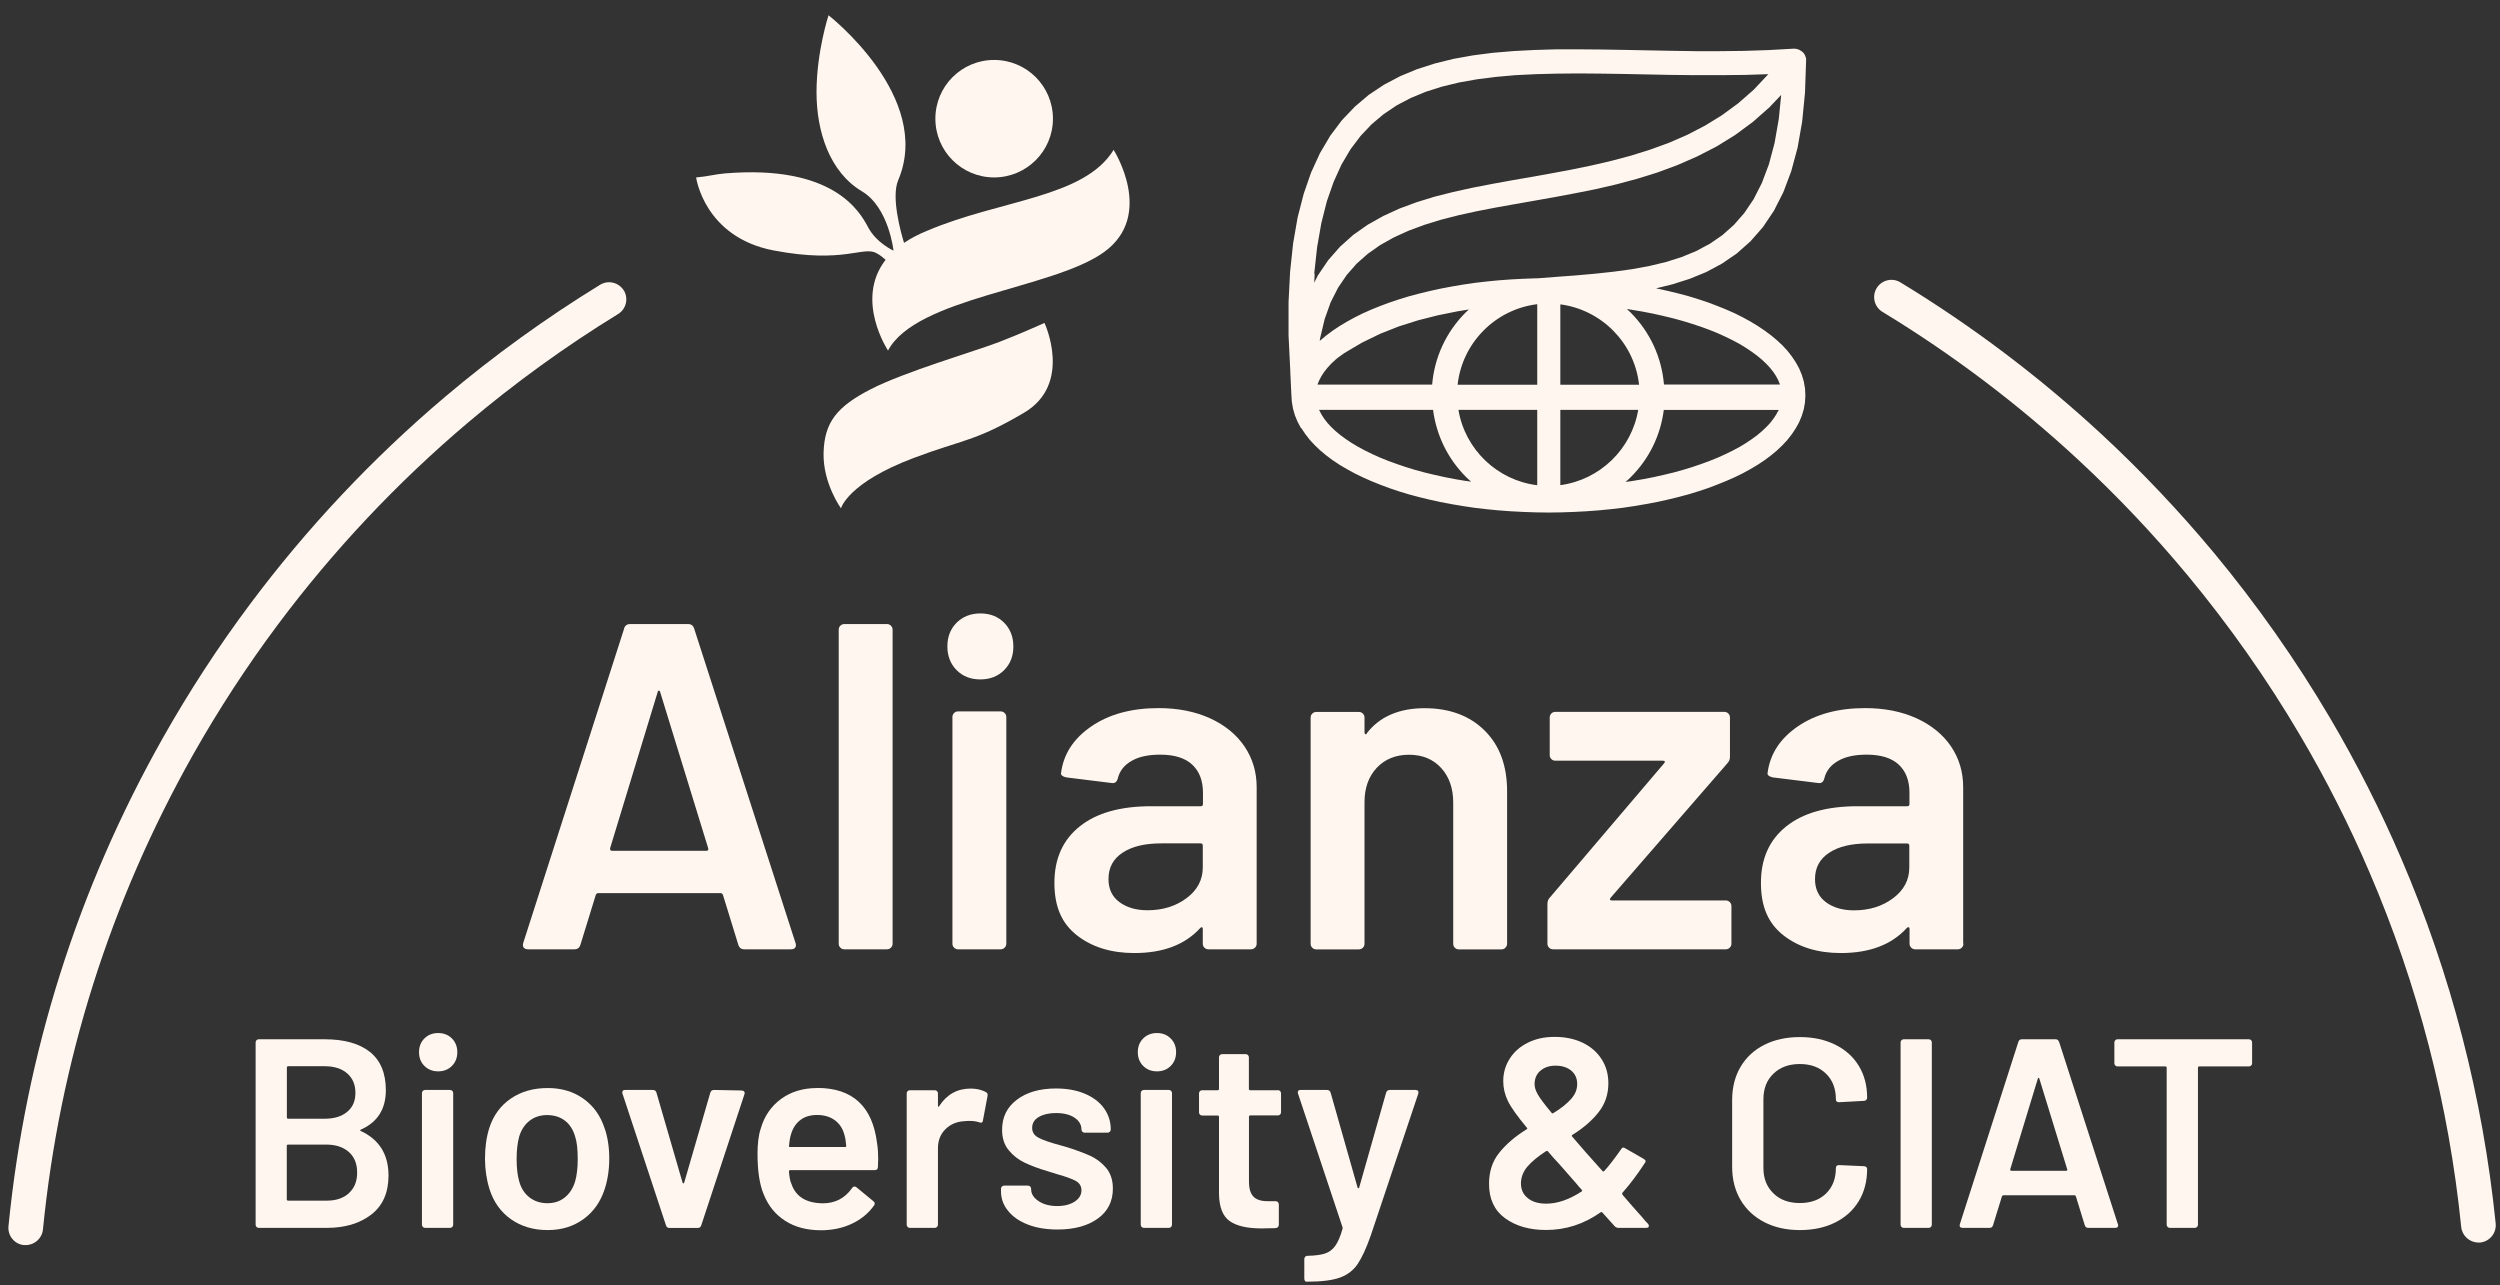
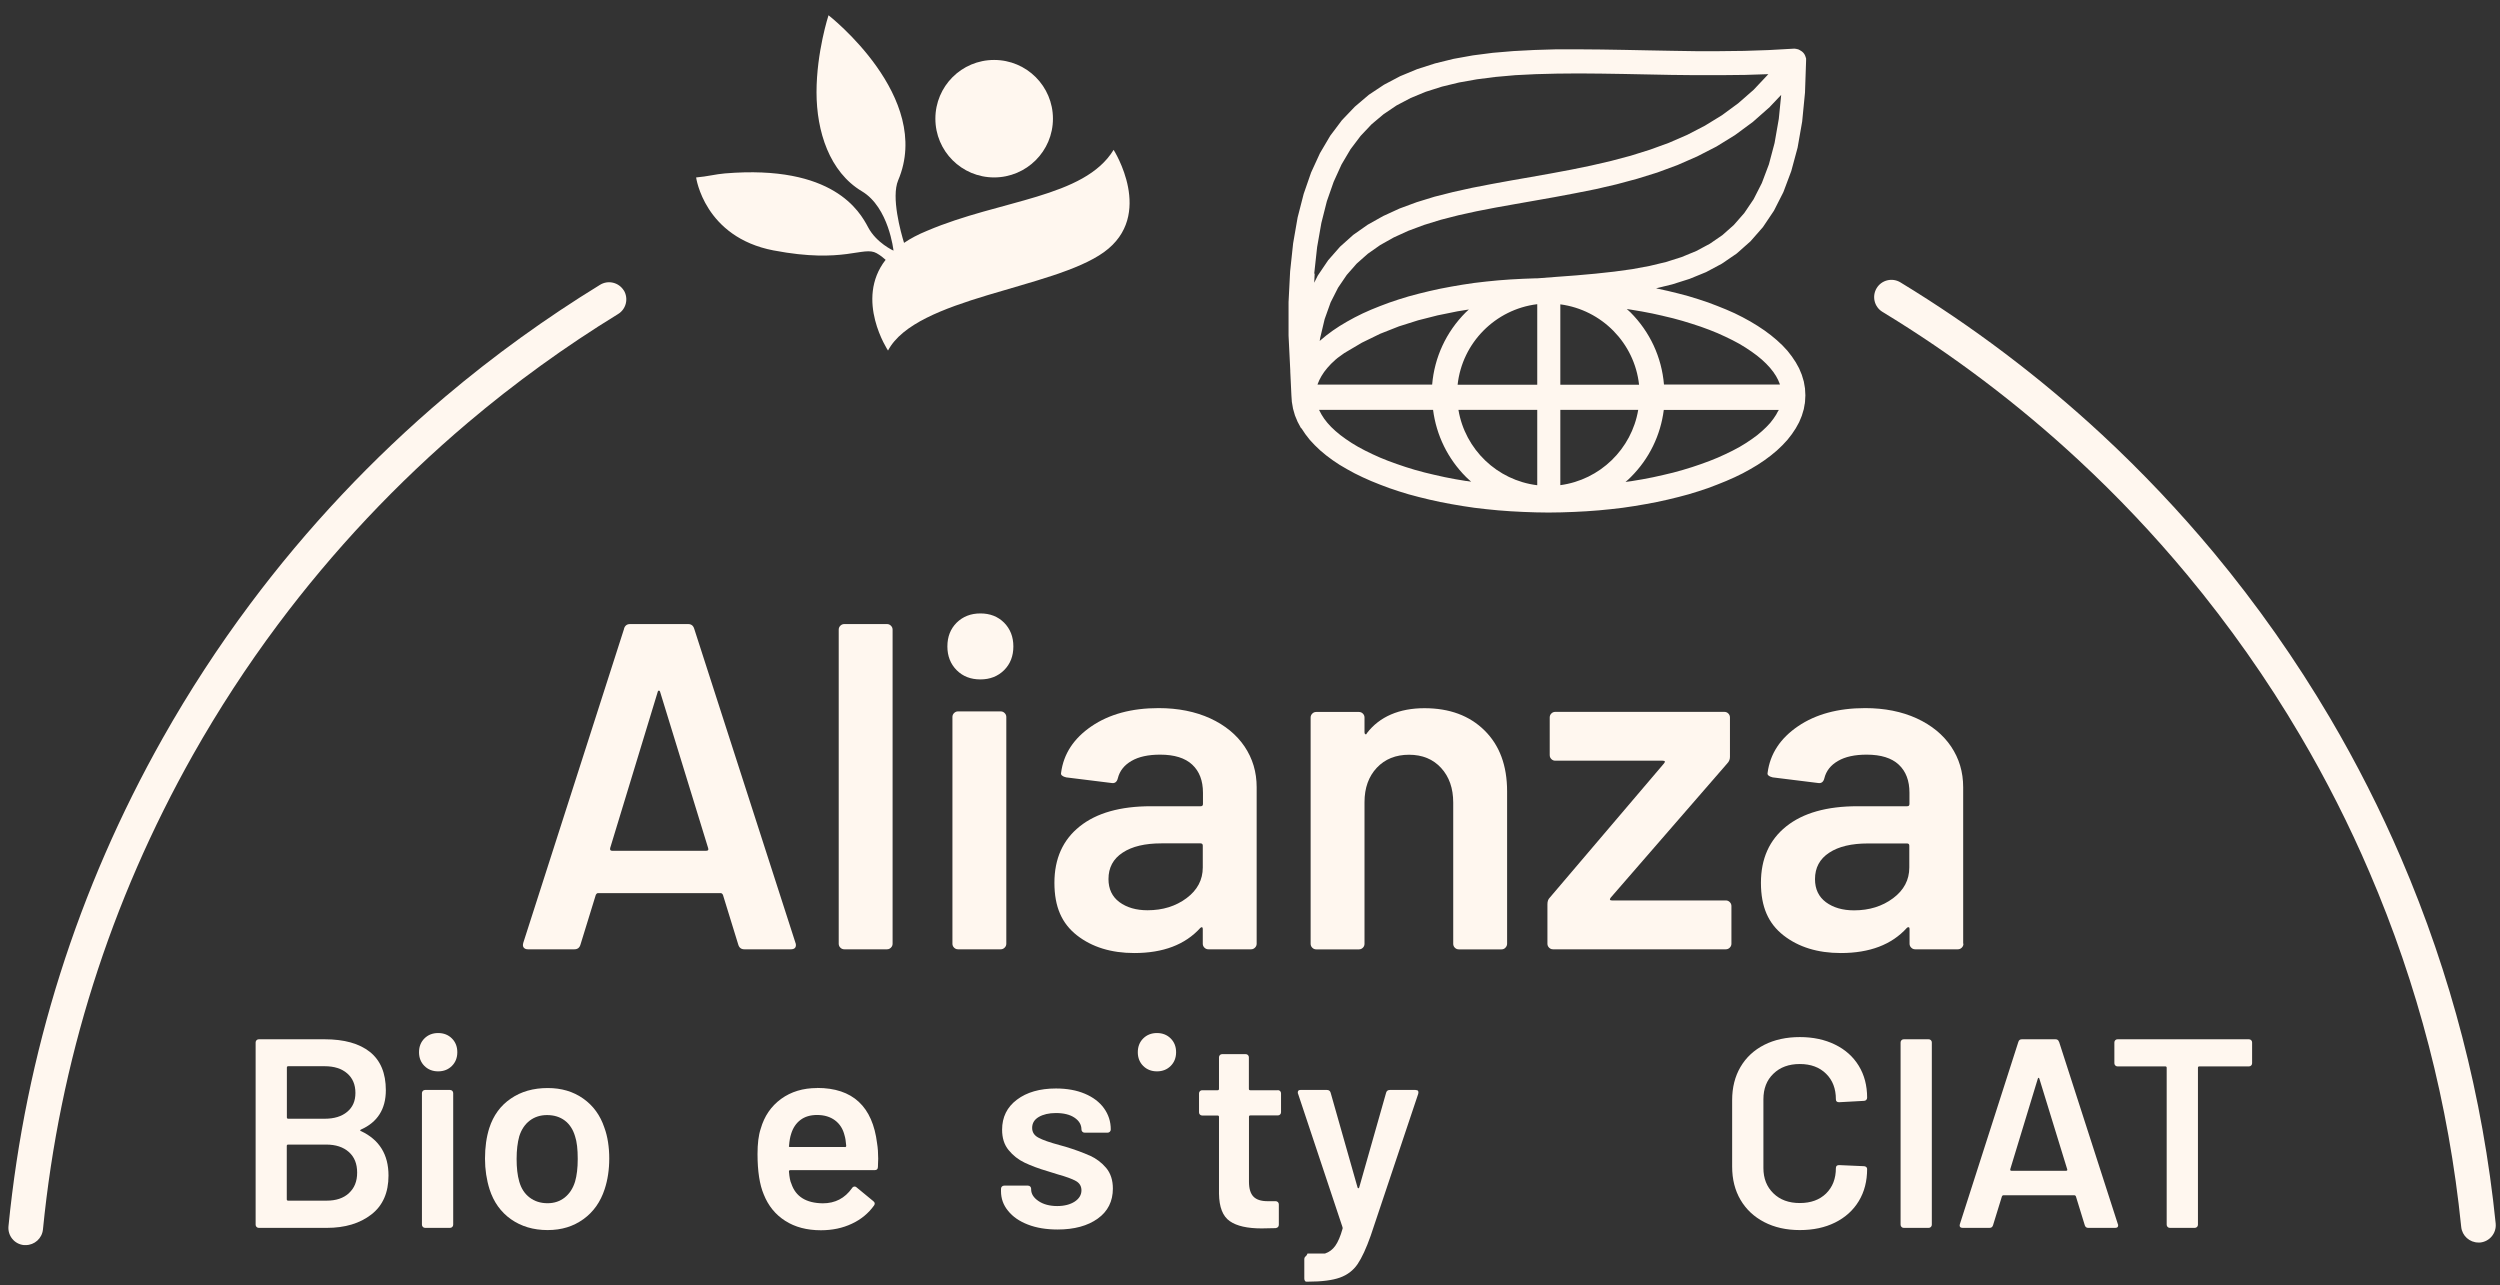
<svg xmlns="http://www.w3.org/2000/svg" width="107" height="55" viewBox="0 0 107 55" fill="none">
  <rect x="0" y="0" width="107" height="55" fill="#333333" stroke="none" />
  <path d="M106.815 52.364C106.266 46.964 104.905 41.704 102.767 36.731C101.885 34.676 100.861 32.656 99.724 30.727C98.265 28.252 96.594 25.875 94.754 23.659C93.276 21.883 91.668 20.184 89.974 18.611C87.322 16.152 84.416 13.956 81.337 12.085C80.988 11.873 80.533 11.983 80.321 12.332C80.11 12.681 80.219 13.136 80.569 13.348C83.565 15.168 86.393 17.305 88.969 19.698C90.617 21.227 92.181 22.879 93.617 24.608C95.405 26.762 97.033 29.072 98.449 31.48C99.555 33.354 100.551 35.319 101.406 37.316C103.485 42.148 104.807 47.262 105.34 52.514C105.379 52.894 105.701 53.18 106.077 53.18C106.101 53.18 106.128 53.18 106.152 53.18C106.56 53.137 106.854 52.776 106.815 52.368V52.364Z" fill="#FFF7EF" />
  <path d="M26.7 12.434C26.484 12.085 26.029 11.975 25.68 12.191C23.366 13.611 21.138 15.219 19.059 16.976C15.949 19.608 13.133 22.6 10.698 25.863C9.341 27.679 8.09 29.601 6.976 31.574C3.324 38.045 1.097 45.081 0.363 52.482C0.324 52.89 0.618 53.251 1.026 53.29C1.05 53.29 1.077 53.29 1.101 53.29C1.477 53.29 1.799 53.004 1.838 52.623C2.552 45.426 4.717 38.59 8.266 32.295C9.349 30.378 10.568 28.507 11.886 26.742C14.255 23.569 16.992 20.659 20.016 18.098C22.036 16.388 24.201 14.823 26.452 13.442C26.802 13.23 26.911 12.772 26.696 12.422L26.7 12.434Z" fill="#FFF7EF" />
  <path d="M55.703 18.333L55.871 18.584L56.06 18.827L56.276 19.058L56.511 19.282L56.766 19.494L57.04 19.698L57.334 19.894L57.648 20.078L57.978 20.259L58.323 20.427L58.684 20.588L59.064 20.741L59.46 20.89L59.868 21.027L60.292 21.157L60.731 21.274L61.182 21.384L61.645 21.486L62.119 21.576L62.606 21.659L63.104 21.733L63.61 21.792L64.127 21.843L64.653 21.882L65.186 21.91L65.728 21.929L66.277 21.937L66.826 21.929L67.371 21.91L67.904 21.882L68.43 21.843L68.948 21.792L69.453 21.733L69.951 21.659L70.438 21.576L70.912 21.486L71.379 21.384L71.83 21.274L72.269 21.157L72.693 21.027L73.105 20.89L73.497 20.741L73.877 20.588L74.242 20.427L74.587 20.259L74.917 20.078L75.227 19.894L75.521 19.698L75.795 19.494L76.05 19.282L76.286 19.058L76.501 18.827L76.69 18.584L76.858 18.333L77.003 18.07L77.117 17.796L77.203 17.509L77.243 17.278L77.254 17.254H77.246L77.254 17.215L77.27 16.921L77.254 16.623L77.203 16.329L77.117 16.042L77.003 15.768L76.858 15.505L76.69 15.254L76.501 15.011L76.286 14.78L76.05 14.56L75.795 14.348L75.521 14.144L75.227 13.948L74.917 13.76L74.587 13.579L74.242 13.407L73.877 13.246L73.497 13.093L73.105 12.944L72.693 12.807L72.269 12.677L71.83 12.56L71.379 12.45L70.912 12.348L70.881 12.34L71.571 12.171L72.313 11.936L73.022 11.646L73.697 11.285L74.332 10.85L74.921 10.328L75.454 9.72L75.925 9.018L76.329 8.222L76.666 7.324L76.937 6.32L77.133 5.202L77.254 3.963L77.301 2.594V2.559V2.531V2.504L77.293 2.48L77.286 2.457L77.278 2.433L77.27 2.41L77.262 2.386L77.25 2.362L77.239 2.339L77.227 2.319L77.215 2.3L77.199 2.28L77.184 2.26L77.168 2.245L77.148 2.225L77.129 2.209L77.109 2.194L77.09 2.182L77.07 2.17L77.046 2.155L77.027 2.143L77.003 2.131L76.98 2.119L76.956 2.111L76.933 2.104H76.909L76.886 2.092H76.858L76.835 2.084H76.811H76.784H76.756L75.697 2.143L74.642 2.178L73.595 2.19H72.556L71.528 2.174L70.512 2.155L69.512 2.135L68.524 2.119L67.555 2.111H66.606L65.677 2.139L64.775 2.186L63.896 2.26L63.041 2.37L62.213 2.519L61.417 2.715L60.656 2.959L59.927 3.261L59.237 3.625L58.586 4.057L57.986 4.567L57.432 5.147L56.934 5.81L56.495 6.555L56.115 7.383L55.797 8.3L55.538 9.308L55.346 10.414L55.217 11.618L55.15 12.932V14.36L55.224 15.862V15.897V15.905L55.271 16.898V16.905L55.291 17.199L55.342 17.494L55.424 17.78L55.538 18.054L55.679 18.317L55.703 18.333ZM62.758 20.588L62.292 20.51L61.841 20.423L61.401 20.325L60.974 20.223L60.558 20.11L60.162 19.988L59.782 19.859L59.413 19.725L59.064 19.584L58.734 19.435L58.421 19.282L58.127 19.125L57.852 18.96L57.601 18.792L57.37 18.623L57.158 18.447L56.974 18.274L56.813 18.098L56.675 17.921L56.562 17.745L56.472 17.576L56.456 17.541H61.335C61.476 18.627 61.962 19.631 62.747 20.416C62.817 20.486 62.892 20.549 62.966 20.616L62.758 20.584V20.588ZM56.389 16.466L56.397 16.435L56.468 16.266L56.558 16.097L56.672 15.921L56.809 15.748L56.97 15.572L57.154 15.399L57.252 15.317L57.534 15.113L58.291 14.666L59.072 14.285L59.876 13.968L60.696 13.709L61.531 13.497L62.378 13.325L62.868 13.246C62.825 13.285 62.778 13.325 62.735 13.368C61.896 14.207 61.394 15.293 61.296 16.462H56.377L56.389 16.466ZM65.794 20.768C64.076 20.557 62.704 19.235 62.421 17.541H65.794V20.768ZM65.794 16.466H62.386C62.582 14.67 64.002 13.238 65.794 13.019V16.466ZM66.782 20.765V17.541H70.116C69.834 19.219 68.481 20.537 66.782 20.765ZM66.782 16.466V13.026C68.555 13.262 69.956 14.681 70.152 16.466H66.782ZM76.109 17.58L76.019 17.748L75.901 17.925L75.764 18.102L75.599 18.278L75.415 18.451L75.207 18.627L74.976 18.796L74.725 18.964L74.454 19.129L74.16 19.286L73.846 19.439L73.517 19.588L73.168 19.729L72.803 19.863L72.422 19.992L72.026 20.113L71.615 20.227L71.187 20.329L70.748 20.427L70.297 20.514L69.83 20.592L69.571 20.627C69.65 20.561 69.728 20.494 69.799 20.419C70.587 19.635 71.073 18.627 71.21 17.545H76.133L76.117 17.58H76.109ZM71.179 13.521L71.607 13.623L72.018 13.736L72.415 13.858L72.795 13.983L73.16 14.117L73.509 14.258L73.838 14.407L74.152 14.56L74.446 14.717L74.717 14.882L74.968 15.05L75.199 15.219L75.407 15.391L75.591 15.564L75.756 15.741L75.893 15.913L76.011 16.09L76.101 16.258L76.172 16.427L76.18 16.458H71.218C71.12 15.289 70.618 14.203 69.779 13.364C69.728 13.317 69.677 13.27 69.626 13.226L69.81 13.254L70.277 13.332L70.728 13.419L71.167 13.517L71.179 13.521ZM75.752 4.571L76.235 4.061L76.133 5.084L75.952 6.12L75.709 7.034L75.407 7.834L75.054 8.528L74.654 9.12L74.207 9.63L73.717 10.065L73.179 10.434L72.599 10.744L71.971 11.003L71.305 11.214L70.599 11.383L69.857 11.52L69.085 11.626L68.285 11.713L67.457 11.787L66.61 11.85L65.79 11.913H65.782H65.743H65.7L65.186 11.932L64.653 11.96L64.127 11.999L63.61 12.05L63.104 12.109L62.606 12.183L62.119 12.266L61.645 12.356L61.182 12.458L60.731 12.568L60.292 12.685L59.868 12.815L59.46 12.952L59.064 13.101L58.684 13.254L58.323 13.415L57.978 13.587L57.648 13.768L57.334 13.956L57.04 14.152L56.766 14.356L56.511 14.568L56.483 14.595L56.503 14.466L56.695 13.658L56.95 12.944L57.268 12.316L57.64 11.768L58.064 11.285L58.542 10.861L59.072 10.489L59.652 10.163L60.28 9.877L60.954 9.626L61.668 9.406L62.417 9.214L63.198 9.042L64.006 8.885L64.841 8.736L65.688 8.587L66.551 8.434L67.426 8.269L68.308 8.093L69.187 7.889L70.065 7.653L70.936 7.383L71.795 7.065L72.638 6.696L73.462 6.273L74.258 5.782L75.023 5.218L75.752 4.574V4.571ZM56.248 11.716L56.373 10.575L56.554 9.544L56.789 8.614L57.08 7.783L57.417 7.041L57.801 6.39L58.233 5.818L58.703 5.32L59.217 4.888L59.774 4.512L60.378 4.194L61.025 3.927L61.715 3.708L62.445 3.531L63.214 3.394L64.017 3.292L64.861 3.217L65.735 3.174L66.637 3.151L67.571 3.143L68.532 3.151L69.508 3.166L70.512 3.186L71.532 3.206L72.571 3.217H73.623L74.689 3.206L75.686 3.174L75.678 3.182L75.058 3.841L74.395 4.421L73.701 4.931L72.972 5.378L72.215 5.771L71.43 6.112L70.622 6.406L69.795 6.665L68.955 6.888L68.104 7.085L67.249 7.261L66.39 7.422L65.531 7.575L64.676 7.724L63.837 7.877L63.006 8.038L62.194 8.218L61.401 8.418L60.637 8.653L59.903 8.924L59.201 9.246L58.538 9.618L57.919 10.053L57.354 10.559L56.844 11.14L56.401 11.795L56.248 12.101L56.268 11.705L56.248 11.716Z" fill="#FFF7EF" />
  <path d="M42.548 7.594C43.937 7.594 45.066 6.469 45.066 5.08C45.066 3.692 43.941 2.566 42.548 2.566C41.156 2.566 40.034 3.692 40.034 5.08C40.034 6.469 41.16 7.594 42.548 7.594Z" fill="#FFF7EF" />
  <path d="M33.12 10.72C36.136 11.297 36.952 10.512 37.52 10.838C37.681 10.928 37.811 11.034 37.905 11.12C36.567 12.834 38.007 15.003 38.007 15.003C39.215 12.725 45.055 12.372 47.251 10.791C49.447 9.207 47.663 6.414 47.663 6.414C46.404 8.473 42.819 8.54 39.681 9.877C39.297 10.034 38.968 10.207 38.693 10.395C38.552 9.936 38.136 8.438 38.442 7.716C39.956 4.151 35.461 0.653 35.461 0.653C35.461 0.653 34.947 2.225 34.947 3.947C34.947 5.626 35.501 7.359 36.889 8.187C38.046 8.877 38.242 10.728 38.242 10.728C38.242 10.728 37.509 10.399 37.156 9.728C36.799 9.054 35.669 7.038 31.029 7.422C30.637 7.453 30.273 7.555 29.794 7.595C29.794 7.595 30.139 10.152 33.116 10.72H33.12Z" fill="#FFF7EF" />
-   <path d="M44.702 13.823C44.702 13.823 43.651 14.297 42.76 14.639C41.693 15.046 38.717 15.913 37.269 16.658C35.822 17.404 35.285 18.066 35.249 19.38C35.218 20.694 35.995 21.757 35.995 21.757C35.995 21.757 36.265 20.671 39.109 19.6C41.231 18.8 41.729 18.902 43.827 17.666C45.925 16.431 44.706 13.827 44.706 13.827L44.702 13.823Z" fill="#FFF7EF" />
  <path d="M15.451 48.415C15.404 48.392 15.404 48.368 15.451 48.344C16.157 48.031 16.514 47.466 16.514 46.662C16.514 45.932 16.287 45.387 15.832 45.022C15.377 44.662 14.733 44.481 13.894 44.481H11.078C11.039 44.481 11.008 44.493 10.98 44.52C10.953 44.548 10.941 44.579 10.941 44.618V52.416C10.941 52.455 10.953 52.486 10.98 52.514C11.008 52.541 11.039 52.553 11.078 52.553H13.984C14.769 52.553 15.404 52.361 15.894 51.98C16.385 51.6 16.628 51.043 16.628 50.313C16.628 49.415 16.236 48.78 15.451 48.411V48.415ZM12.278 45.693C12.278 45.654 12.298 45.634 12.337 45.634H13.894C14.302 45.634 14.624 45.736 14.859 45.94C15.094 46.144 15.212 46.423 15.212 46.776C15.212 47.129 15.094 47.391 14.859 47.587C14.624 47.784 14.302 47.882 13.894 47.882H12.337C12.298 47.882 12.278 47.862 12.278 47.823V45.689V45.693ZM14.937 51.066C14.702 51.282 14.384 51.388 13.984 51.388H12.333C12.294 51.388 12.274 51.368 12.274 51.329V49.046C12.274 49.007 12.294 48.988 12.333 48.988H13.961C14.369 48.988 14.69 49.093 14.93 49.305C15.169 49.517 15.286 49.811 15.286 50.188C15.286 50.564 15.169 50.851 14.933 51.066H14.937Z" fill="#FFF7EF" />
  <path d="M19.259 46.65H18.197C18.157 46.65 18.126 46.662 18.099 46.689C18.071 46.717 18.059 46.748 18.059 46.787V52.415C18.059 52.455 18.071 52.486 18.099 52.513C18.126 52.541 18.157 52.553 18.197 52.553H19.259C19.299 52.553 19.33 52.541 19.358 52.513C19.385 52.486 19.397 52.455 19.397 52.415V46.787C19.397 46.748 19.385 46.717 19.358 46.689C19.33 46.662 19.299 46.65 19.259 46.65Z" fill="#FFF7EF" />
  <path d="M18.753 44.214C18.514 44.214 18.318 44.293 18.165 44.446C18.012 44.599 17.934 44.795 17.934 45.034C17.934 45.273 18.012 45.469 18.165 45.622C18.318 45.775 18.514 45.854 18.753 45.854C18.993 45.854 19.189 45.775 19.342 45.622C19.495 45.469 19.573 45.273 19.573 45.034C19.573 44.795 19.495 44.599 19.342 44.446C19.189 44.293 18.993 44.214 18.753 44.214Z" fill="#FFF7EF" />
  <path d="M24.962 47.019C24.535 46.717 24.029 46.568 23.444 46.568C22.828 46.568 22.303 46.717 21.864 47.019C21.424 47.317 21.118 47.736 20.942 48.278C20.82 48.662 20.758 49.101 20.758 49.592C20.758 50.054 20.824 50.49 20.954 50.905C21.13 51.45 21.436 51.878 21.871 52.184C22.307 52.49 22.828 52.647 23.436 52.647C24.044 52.647 24.538 52.49 24.97 52.18C25.401 51.87 25.703 51.439 25.88 50.894C26.009 50.501 26.076 50.062 26.076 49.58C26.076 49.097 26.005 48.635 25.868 48.266C25.692 47.736 25.39 47.321 24.962 47.019ZM24.613 50.572C24.523 50.866 24.374 51.09 24.17 51.254C23.966 51.415 23.723 51.498 23.436 51.498C23.134 51.498 22.879 51.415 22.668 51.254C22.456 51.094 22.307 50.866 22.224 50.572C22.146 50.301 22.111 49.98 22.111 49.603C22.111 49.227 22.15 48.905 22.224 48.635C22.315 48.344 22.468 48.117 22.675 47.96C22.883 47.803 23.13 47.725 23.413 47.725C23.711 47.725 23.966 47.803 24.174 47.96C24.381 48.117 24.527 48.344 24.613 48.635C24.691 48.866 24.727 49.188 24.727 49.603C24.727 49.995 24.687 50.317 24.613 50.572Z" fill="#FFF7EF" />
-   <path d="M31.739 46.673L30.563 46.65C30.476 46.65 30.425 46.689 30.402 46.764L29.284 50.615C29.276 50.639 29.264 50.65 29.249 50.65C29.233 50.65 29.221 50.639 29.213 50.615L28.096 46.764C28.072 46.685 28.017 46.65 27.935 46.65H26.758C26.672 46.65 26.633 46.685 26.633 46.756C26.633 46.779 26.637 46.799 26.645 46.815L28.504 52.443C28.527 52.521 28.578 52.556 28.653 52.556H29.864C29.943 52.556 29.99 52.517 30.014 52.443L31.861 46.838C31.877 46.783 31.873 46.744 31.849 46.717C31.826 46.689 31.79 46.677 31.747 46.677L31.739 46.673Z" fill="#FFF7EF" />
  <path d="M34.971 46.568C34.371 46.568 33.857 46.724 33.43 47.034C33.002 47.348 32.712 47.772 32.559 48.309C32.465 48.587 32.422 48.948 32.422 49.392C32.422 50.129 32.512 50.705 32.688 51.121C32.881 51.607 33.187 51.984 33.606 52.251C34.026 52.521 34.536 52.655 35.136 52.655C35.618 52.655 36.061 52.564 36.458 52.376C36.854 52.192 37.171 51.929 37.411 51.592C37.458 51.521 37.446 51.462 37.375 51.407L36.661 50.819C36.638 50.796 36.611 50.784 36.579 50.784C36.532 50.784 36.493 50.807 36.465 50.854C36.159 51.286 35.744 51.502 35.218 51.502C34.504 51.494 34.053 51.215 33.869 50.658C33.822 50.564 33.787 50.392 33.767 50.141C33.767 50.101 33.787 50.082 33.826 50.082H37.438C37.528 50.082 37.575 50.035 37.575 49.944L37.587 49.588C37.587 49.348 37.571 49.133 37.54 48.941C37.348 47.356 36.493 46.564 34.979 46.564L34.971 46.568ZM36.159 49.093H33.818C33.771 49.093 33.755 49.074 33.771 49.035C33.787 48.827 33.818 48.658 33.861 48.529C33.94 48.274 34.069 48.078 34.261 47.932C34.449 47.791 34.685 47.721 34.971 47.721C35.277 47.721 35.536 47.799 35.74 47.952C35.944 48.105 36.081 48.321 36.148 48.599C36.179 48.697 36.203 48.846 36.218 49.038C36.218 49.078 36.199 49.097 36.159 49.097V49.093Z" fill="#FFF7EF" />
-   <path d="M41.548 46.591C40.972 46.591 40.521 46.842 40.199 47.34C40.183 47.364 40.172 47.372 40.16 47.368C40.148 47.368 40.144 47.348 40.144 47.317V46.799C40.144 46.76 40.132 46.728 40.105 46.701C40.077 46.673 40.046 46.662 40.007 46.662H38.944C38.905 46.662 38.873 46.673 38.846 46.701C38.819 46.728 38.807 46.76 38.807 46.799V52.415C38.807 52.455 38.819 52.486 38.846 52.513C38.873 52.541 38.905 52.553 38.944 52.553H40.007C40.046 52.553 40.077 52.541 40.105 52.513C40.132 52.486 40.144 52.455 40.144 52.415V49.152C40.144 48.815 40.25 48.54 40.466 48.328C40.681 48.117 40.948 48.003 41.274 47.987C41.329 47.98 41.403 47.975 41.505 47.975C41.658 47.975 41.791 47.995 41.909 48.034C42.007 48.074 42.062 48.046 42.07 47.952L42.266 46.913C42.282 46.826 42.258 46.772 42.195 46.74C42.011 46.642 41.795 46.591 41.548 46.591Z" fill="#FFF7EF" />
  <path d="M46.635 49.458C46.357 49.333 46.016 49.207 45.608 49.082L45.353 49.011C44.929 48.897 44.627 48.791 44.447 48.693C44.266 48.599 44.176 48.458 44.176 48.274C44.176 48.074 44.27 47.917 44.458 47.807C44.647 47.697 44.89 47.638 45.192 47.638C45.529 47.638 45.796 47.705 45.992 47.838C46.188 47.972 46.286 48.14 46.286 48.34C46.286 48.38 46.298 48.411 46.325 48.438C46.353 48.466 46.384 48.478 46.423 48.478H47.404C47.443 48.478 47.474 48.466 47.502 48.438C47.529 48.411 47.541 48.38 47.541 48.34C47.541 48.003 47.443 47.701 47.251 47.434C47.059 47.168 46.784 46.96 46.431 46.811C46.078 46.662 45.666 46.587 45.196 46.587C44.505 46.587 43.945 46.748 43.525 47.066C43.101 47.383 42.89 47.815 42.89 48.352C42.89 48.705 42.98 48.995 43.168 49.223C43.352 49.45 43.58 49.631 43.85 49.76C44.121 49.889 44.451 50.015 44.843 50.129L45.282 50.266C45.635 50.364 45.89 50.458 46.051 50.548C46.208 50.639 46.286 50.768 46.286 50.948C46.286 51.141 46.188 51.301 46 51.427C45.808 51.552 45.557 51.619 45.251 51.619C44.929 51.619 44.658 51.548 44.451 51.407C44.239 51.266 44.133 51.097 44.133 50.905V50.882C44.133 50.843 44.121 50.811 44.094 50.784C44.066 50.756 44.035 50.745 43.996 50.745H42.98C42.941 50.745 42.909 50.756 42.882 50.784C42.854 50.811 42.843 50.843 42.843 50.882V50.988C42.843 51.294 42.941 51.576 43.145 51.823C43.345 52.074 43.627 52.27 43.992 52.411C44.356 52.553 44.784 52.623 45.266 52.623C45.98 52.623 46.553 52.466 46.984 52.156C47.416 51.847 47.631 51.415 47.631 50.87C47.631 50.509 47.533 50.215 47.345 49.988C47.153 49.76 46.917 49.584 46.643 49.458H46.635Z" fill="#FFF7EF" />
-   <path d="M50.024 46.65H48.961C48.922 46.65 48.89 46.662 48.863 46.689C48.835 46.717 48.824 46.748 48.824 46.787V52.415C48.824 52.455 48.835 52.486 48.863 52.513C48.89 52.541 48.922 52.553 48.961 52.553H50.024C50.063 52.553 50.094 52.541 50.122 52.513C50.149 52.486 50.161 52.455 50.161 52.415V46.787C50.161 46.748 50.149 46.717 50.122 46.689C50.094 46.662 50.063 46.65 50.024 46.65Z" fill="#FFF7EF" />
  <path d="M49.518 44.214C49.279 44.214 49.083 44.293 48.929 44.446C48.776 44.599 48.698 44.795 48.698 45.034C48.698 45.273 48.776 45.469 48.929 45.622C49.083 45.775 49.279 45.854 49.518 45.854C49.757 45.854 49.953 45.775 50.106 45.622C50.259 45.469 50.337 45.273 50.337 45.034C50.337 44.795 50.259 44.599 50.106 44.446C49.953 44.293 49.757 44.214 49.518 44.214Z" fill="#FFF7EF" />
  <path d="M54.687 46.662H53.51C53.471 46.662 53.452 46.642 53.452 46.603V45.254C53.452 45.215 53.44 45.183 53.412 45.156C53.385 45.128 53.354 45.117 53.314 45.117H52.31C52.271 45.117 52.24 45.128 52.212 45.156C52.185 45.183 52.173 45.215 52.173 45.254V46.603C52.173 46.642 52.153 46.662 52.114 46.662H51.455C51.416 46.662 51.385 46.673 51.357 46.701C51.33 46.728 51.318 46.76 51.318 46.799V47.607C51.318 47.646 51.33 47.678 51.357 47.705C51.385 47.733 51.416 47.744 51.455 47.744H52.114C52.153 47.744 52.173 47.764 52.173 47.803V51.09C52.181 51.666 52.334 52.058 52.636 52.266C52.934 52.474 53.389 52.576 53.997 52.576L54.597 52.564C54.691 52.549 54.734 52.498 54.734 52.415V51.549C54.734 51.509 54.722 51.478 54.695 51.45C54.667 51.423 54.636 51.411 54.597 51.411H54.252C53.973 51.411 53.773 51.345 53.648 51.215C53.522 51.086 53.456 50.874 53.456 50.58V47.799C53.456 47.76 53.475 47.74 53.514 47.74H54.691C54.73 47.74 54.761 47.728 54.789 47.701C54.816 47.674 54.828 47.642 54.828 47.603V46.795C54.828 46.756 54.816 46.724 54.789 46.697C54.761 46.67 54.73 46.658 54.691 46.658L54.687 46.662Z" fill="#FFF7EF" />
-   <path d="M60.582 46.65H59.488C59.401 46.65 59.35 46.689 59.327 46.764L58.174 50.823C58.166 50.846 58.154 50.858 58.138 50.858C58.123 50.858 58.111 50.846 58.103 50.823L56.95 46.764C56.926 46.685 56.872 46.65 56.789 46.65H55.66C55.581 46.65 55.546 46.685 55.546 46.756C55.546 46.779 55.546 46.799 55.558 46.815L57.46 52.525C57.468 52.556 57.468 52.58 57.46 52.596C57.37 52.917 57.264 53.16 57.15 53.321C57.036 53.482 56.887 53.592 56.711 53.651C56.534 53.709 56.287 53.741 55.973 53.749H55.962C55.922 53.749 55.891 53.761 55.864 53.788C55.836 53.815 55.824 53.847 55.824 53.886V54.718C55.824 54.757 55.832 54.788 55.848 54.816C55.864 54.843 55.883 54.855 55.907 54.855H55.989C56.574 54.855 57.025 54.796 57.346 54.682C57.664 54.569 57.919 54.376 58.103 54.106C58.287 53.835 58.476 53.427 58.668 52.882L60.7 46.815C60.715 46.76 60.711 46.721 60.696 46.693C60.676 46.666 60.645 46.654 60.597 46.654L60.582 46.65Z" fill="#FFF7EF" />
-   <path d="M70.426 52.266C70.383 52.219 70.336 52.16 70.281 52.093C70.018 51.803 69.751 51.493 69.473 51.172C69.442 51.141 69.426 51.109 69.426 51.078L69.438 51.054C69.751 50.701 70.073 50.278 70.395 49.783C70.457 49.713 70.442 49.654 70.348 49.599L69.563 49.148C69.485 49.093 69.426 49.109 69.379 49.195C69.085 49.611 68.849 49.917 68.665 50.117C68.634 50.148 68.606 50.148 68.583 50.117C68.077 49.556 67.645 49.066 67.292 48.65C67.261 48.619 67.265 48.591 67.304 48.568C67.775 48.277 68.147 47.952 68.422 47.599C68.7 47.246 68.838 46.834 68.838 46.364C68.838 45.971 68.74 45.626 68.543 45.324C68.347 45.022 68.077 44.791 67.732 44.626C67.386 44.461 66.99 44.379 66.543 44.379C66.096 44.379 65.731 44.461 65.394 44.626C65.061 44.791 64.802 45.018 64.618 45.308C64.433 45.599 64.339 45.916 64.339 46.273C64.339 46.567 64.406 46.846 64.535 47.117C64.665 47.387 64.935 47.767 65.343 48.258C65.382 48.281 65.378 48.309 65.331 48.34C64.837 48.646 64.449 48.983 64.163 49.344C63.872 49.705 63.731 50.148 63.731 50.67C63.731 51.317 63.959 51.807 64.418 52.141C64.876 52.474 65.457 52.643 66.167 52.643C67.014 52.643 67.79 52.392 68.496 51.894C68.528 51.87 68.555 51.87 68.579 51.894L69.097 52.47C69.144 52.525 69.202 52.552 69.269 52.552H70.457C70.536 52.552 70.571 52.525 70.571 52.47C70.571 52.439 70.559 52.407 70.536 52.38C70.504 52.349 70.469 52.309 70.426 52.266ZM65.927 45.83C66.092 45.685 66.308 45.61 66.579 45.61C66.849 45.61 67.077 45.681 67.249 45.822C67.418 45.963 67.504 46.156 67.504 46.395C67.504 46.634 67.418 46.838 67.245 47.034C67.073 47.23 66.822 47.434 66.488 47.638C66.457 47.662 66.43 47.658 66.406 47.626C66.104 47.266 65.908 47.003 65.818 46.842C65.724 46.681 65.68 46.536 65.68 46.403C65.68 46.163 65.763 45.971 65.927 45.826V45.83ZM67.688 50.999C67.159 51.344 66.653 51.517 66.178 51.517C65.849 51.517 65.582 51.439 65.39 51.282C65.194 51.125 65.096 50.913 65.096 50.654C65.096 50.395 65.19 50.144 65.374 49.929C65.559 49.713 65.826 49.493 66.171 49.27C66.21 49.254 66.237 49.258 66.253 49.281C66.43 49.489 66.579 49.658 66.704 49.787L66.971 50.089C67.202 50.352 67.367 50.54 67.465 50.654C67.504 50.701 67.543 50.744 67.579 50.791C67.618 50.839 67.657 50.882 67.692 50.917C67.724 50.941 67.724 50.968 67.692 50.999H67.688Z" fill="#FFF7EF" />
+   <path d="M60.582 46.65H59.488C59.401 46.65 59.35 46.689 59.327 46.764L58.174 50.823C58.166 50.846 58.154 50.858 58.138 50.858C58.123 50.858 58.111 50.846 58.103 50.823L56.95 46.764C56.926 46.685 56.872 46.65 56.789 46.65H55.66C55.581 46.65 55.546 46.685 55.546 46.756C55.546 46.779 55.546 46.799 55.558 46.815L57.46 52.525C57.468 52.556 57.468 52.58 57.46 52.596C57.37 52.917 57.264 53.16 57.15 53.321C57.036 53.482 56.887 53.592 56.711 53.651H55.962C55.922 53.749 55.891 53.761 55.864 53.788C55.836 53.815 55.824 53.847 55.824 53.886V54.718C55.824 54.757 55.832 54.788 55.848 54.816C55.864 54.843 55.883 54.855 55.907 54.855H55.989C56.574 54.855 57.025 54.796 57.346 54.682C57.664 54.569 57.919 54.376 58.103 54.106C58.287 53.835 58.476 53.427 58.668 52.882L60.7 46.815C60.715 46.76 60.711 46.721 60.696 46.693C60.676 46.666 60.645 46.654 60.597 46.654L60.582 46.65Z" fill="#FFF7EF" />
  <path d="M75.901 45.956C76.188 45.677 76.564 45.54 77.031 45.54C77.498 45.54 77.874 45.677 78.156 45.956C78.439 46.234 78.576 46.599 78.576 47.05C78.576 47.136 78.623 47.175 78.713 47.175L79.776 47.117C79.815 47.117 79.847 47.105 79.874 47.078C79.902 47.05 79.913 47.019 79.913 46.979C79.913 46.466 79.796 46.011 79.556 45.618C79.317 45.226 78.98 44.924 78.541 44.709C78.101 44.493 77.599 44.387 77.031 44.387C76.462 44.387 75.948 44.497 75.509 44.72C75.07 44.944 74.733 45.258 74.493 45.666C74.254 46.073 74.136 46.548 74.136 47.085V49.933C74.136 50.47 74.254 50.945 74.493 51.352C74.733 51.76 75.07 52.078 75.509 52.306C75.948 52.533 76.454 52.647 77.031 52.647C77.607 52.647 78.105 52.541 78.541 52.325C78.976 52.109 79.317 51.803 79.556 51.407C79.796 51.011 79.913 50.552 79.913 50.031C79.913 49.999 79.902 49.972 79.874 49.948C79.847 49.925 79.815 49.913 79.776 49.913L78.713 49.866C78.623 49.866 78.576 49.909 78.576 49.992C78.576 50.447 78.435 50.807 78.156 51.082C77.874 51.356 77.501 51.49 77.031 51.49C76.56 51.49 76.184 51.352 75.901 51.074C75.615 50.795 75.474 50.435 75.474 49.992V47.05C75.474 46.595 75.615 46.23 75.901 45.956Z" fill="#FFF7EF" />
  <path d="M82.545 44.481H81.482C81.443 44.481 81.412 44.493 81.384 44.52C81.357 44.548 81.345 44.579 81.345 44.618V52.415C81.345 52.454 81.357 52.486 81.384 52.513C81.412 52.541 81.443 52.553 81.482 52.553H82.545C82.584 52.553 82.616 52.541 82.643 52.513C82.671 52.486 82.682 52.454 82.682 52.415V44.618C82.682 44.579 82.671 44.548 82.643 44.52C82.616 44.493 82.584 44.481 82.545 44.481Z" fill="#FFF7EF" />
  <path d="M88.126 44.595C88.103 44.517 88.052 44.481 87.977 44.481H86.534C86.455 44.481 86.408 44.52 86.385 44.595L83.883 52.392C83.867 52.447 83.871 52.486 83.894 52.514C83.918 52.541 83.953 52.553 84 52.553H85.153C85.232 52.553 85.279 52.514 85.302 52.439L85.683 51.203C85.698 51.172 85.718 51.157 85.742 51.157H88.789C88.812 51.157 88.832 51.172 88.848 51.203L89.228 52.439C89.252 52.517 89.303 52.553 89.377 52.553H90.53C90.617 52.553 90.656 52.517 90.656 52.451C90.656 52.427 90.656 52.408 90.644 52.392L88.13 44.595H88.126ZM88.428 50.109H86.087C86.047 50.109 86.032 50.086 86.04 50.039L87.216 46.175C87.224 46.144 87.236 46.129 87.252 46.129C87.267 46.129 87.279 46.144 87.287 46.175L88.475 50.039C88.491 50.086 88.475 50.109 88.428 50.109Z" fill="#FFF7EF" />
  <path d="M96.249 44.481H90.632C90.593 44.481 90.562 44.493 90.534 44.52C90.507 44.548 90.495 44.579 90.495 44.618V45.505C90.495 45.544 90.507 45.575 90.534 45.603C90.562 45.63 90.593 45.642 90.632 45.642H92.676C92.715 45.642 92.734 45.662 92.734 45.701V52.416C92.734 52.455 92.746 52.486 92.774 52.514C92.801 52.541 92.833 52.553 92.872 52.553H93.935C93.974 52.553 94.005 52.541 94.033 52.514C94.06 52.486 94.072 52.455 94.072 52.416V45.701C94.072 45.662 94.092 45.642 94.131 45.642H96.253C96.292 45.642 96.323 45.63 96.351 45.603C96.378 45.575 96.39 45.544 96.39 45.505V44.618C96.39 44.579 96.378 44.548 96.351 44.52C96.323 44.493 96.292 44.481 96.253 44.481H96.249Z" fill="#FFF7EF" />
  <path d="M26.711 26.91L22.397 40.351C22.37 40.445 22.377 40.512 22.417 40.559C22.456 40.606 22.515 40.63 22.597 40.63H24.585C24.719 40.63 24.805 40.563 24.844 40.43L25.499 38.304C25.527 38.249 25.558 38.225 25.597 38.225H30.845C30.884 38.225 30.92 38.253 30.943 38.304L31.598 40.43C31.637 40.563 31.724 40.63 31.857 40.63H33.845C33.99 40.63 34.065 40.571 34.065 40.449C34.065 40.41 34.057 40.375 34.045 40.351L29.712 26.91C29.672 26.777 29.586 26.71 29.453 26.71H26.966C26.833 26.71 26.747 26.777 26.707 26.91H26.711ZM28.143 29.636C28.154 29.581 28.174 29.558 28.202 29.558C28.229 29.558 28.249 29.585 28.26 29.636L30.308 36.296C30.335 36.374 30.308 36.413 30.229 36.413H26.194C26.127 36.413 26.099 36.374 26.115 36.296L28.143 29.636Z" fill="#FFF7EF" />
  <path d="M37.964 26.71H36.136C36.069 26.71 36.014 26.734 35.967 26.781C35.92 26.828 35.897 26.883 35.897 26.95V40.391C35.897 40.457 35.92 40.512 35.967 40.559C36.014 40.606 36.069 40.63 36.136 40.63H37.964C38.03 40.63 38.085 40.606 38.132 40.559C38.179 40.512 38.203 40.457 38.203 40.391V26.95C38.203 26.883 38.179 26.828 38.132 26.781C38.085 26.734 38.03 26.71 37.964 26.71Z" fill="#FFF7EF" />
  <path d="M43.07 40.391V30.688C43.07 30.621 43.047 30.566 42.999 30.519C42.952 30.472 42.897 30.448 42.831 30.448H41.003C40.936 30.448 40.882 30.472 40.834 30.519C40.787 30.566 40.764 30.621 40.764 30.688V40.391C40.764 40.457 40.787 40.512 40.834 40.559C40.882 40.606 40.936 40.63 41.003 40.63H42.831C42.897 40.63 42.952 40.606 42.999 40.559C43.047 40.512 43.07 40.457 43.07 40.391Z" fill="#FFF7EF" />
  <path d="M40.944 26.651C40.678 26.918 40.548 27.256 40.548 27.667C40.548 28.079 40.681 28.416 40.944 28.683C41.211 28.95 41.548 29.079 41.96 29.079C42.372 29.079 42.709 28.946 42.976 28.683C43.242 28.416 43.372 28.079 43.372 27.667C43.372 27.256 43.239 26.918 42.976 26.651C42.709 26.385 42.372 26.255 41.96 26.255C41.548 26.255 41.211 26.389 40.944 26.651Z" fill="#FFF7EF" />
  <path d="M51.44 39.684C51.467 39.692 51.479 39.716 51.479 39.755V40.39C51.479 40.457 51.502 40.512 51.549 40.559C51.596 40.606 51.651 40.63 51.718 40.63H53.546C53.612 40.63 53.667 40.606 53.714 40.559C53.761 40.512 53.785 40.457 53.785 40.39V33.692C53.785 33.041 53.612 32.464 53.267 31.95C52.922 31.44 52.432 31.04 51.797 30.746C51.161 30.456 50.424 30.307 49.588 30.307C48.435 30.307 47.478 30.566 46.718 31.083C45.957 31.601 45.521 32.264 45.415 33.072C45.404 33.127 45.415 33.17 45.466 33.201C45.513 33.237 45.568 33.256 45.635 33.272L47.565 33.511C47.71 33.539 47.804 33.472 47.843 33.311C47.922 32.993 48.118 32.746 48.431 32.566C48.741 32.386 49.149 32.299 49.655 32.299C50.263 32.299 50.722 32.441 51.028 32.727C51.334 33.013 51.487 33.413 51.487 33.931V34.409C51.487 34.476 51.455 34.507 51.389 34.507H49.263C47.949 34.507 46.933 34.794 46.212 35.37C45.49 35.947 45.129 36.751 45.129 37.786C45.129 38.822 45.451 39.528 46.094 40.033C46.737 40.535 47.557 40.79 48.549 40.79C49.781 40.79 50.722 40.434 51.373 39.716C51.4 39.688 51.424 39.681 51.451 39.684H51.44ZM50.785 38.441C50.322 38.786 49.765 38.959 49.114 38.959C48.624 38.959 48.224 38.841 47.91 38.61C47.6 38.378 47.443 38.049 47.443 37.625C47.443 37.135 47.643 36.759 48.051 36.492C48.455 36.225 49.008 36.096 49.71 36.096H51.381C51.447 36.096 51.479 36.127 51.479 36.194V37.127C51.479 37.657 51.247 38.096 50.785 38.441Z" fill="#FFF7EF" />
  <path d="M64.433 40.559C64.48 40.512 64.504 40.457 64.504 40.39V33.868C64.504 32.766 64.182 31.899 63.539 31.264C62.896 30.628 62.037 30.311 60.966 30.311C59.895 30.311 59.044 30.668 58.499 31.385C58.487 31.425 58.468 31.44 58.44 31.425C58.413 31.413 58.401 31.385 58.401 31.346V30.711C58.401 30.644 58.378 30.589 58.331 30.542C58.283 30.495 58.229 30.472 58.162 30.472H56.334C56.268 30.472 56.213 30.495 56.166 30.542C56.119 30.589 56.095 30.644 56.095 30.711V40.394C56.095 40.461 56.119 40.516 56.166 40.563C56.213 40.61 56.268 40.633 56.334 40.633H58.162C58.229 40.633 58.283 40.61 58.331 40.563C58.378 40.516 58.401 40.461 58.401 40.394V34.331C58.401 33.723 58.578 33.233 58.927 32.86C59.28 32.487 59.739 32.303 60.307 32.303C60.876 32.303 61.335 32.491 61.68 32.868C62.025 33.245 62.198 33.739 62.198 34.35V40.394C62.198 40.461 62.221 40.516 62.268 40.563C62.315 40.61 62.37 40.633 62.437 40.633H64.265C64.331 40.633 64.386 40.61 64.433 40.563V40.559Z" fill="#FFF7EF" />
  <path d="M73.866 38.539H68.995C68.9 38.539 68.881 38.5 68.936 38.422L73.925 32.676C74.003 32.597 74.042 32.503 74.042 32.397V30.707C74.042 30.64 74.019 30.585 73.972 30.538C73.925 30.491 73.87 30.468 73.803 30.468H66.567C66.5 30.468 66.445 30.491 66.398 30.538C66.351 30.585 66.328 30.64 66.328 30.707V32.319C66.328 32.386 66.351 32.441 66.398 32.488C66.445 32.535 66.5 32.558 66.567 32.558H71.159C71.265 32.558 71.285 32.597 71.218 32.676L66.328 38.422C66.261 38.488 66.23 38.582 66.23 38.7V40.391C66.23 40.457 66.253 40.512 66.3 40.559C66.347 40.606 66.402 40.63 66.469 40.63H73.866C73.932 40.63 73.987 40.606 74.034 40.559C74.081 40.512 74.105 40.457 74.105 40.391V38.779C74.105 38.712 74.081 38.657 74.034 38.61C73.987 38.563 73.932 38.539 73.866 38.539Z" fill="#FFF7EF" />
  <path d="M84.024 40.39V33.692C84.024 33.041 83.851 32.464 83.506 31.95C83.161 31.44 82.671 31.04 82.035 30.746C81.4 30.456 80.663 30.307 79.827 30.307C78.674 30.307 77.717 30.566 76.956 31.083C76.195 31.601 75.76 32.264 75.654 33.072C75.642 33.127 75.654 33.17 75.705 33.201C75.752 33.237 75.807 33.256 75.874 33.272L77.803 33.511C77.949 33.539 78.043 33.472 78.082 33.311C78.16 32.993 78.356 32.746 78.67 32.566C78.98 32.386 79.388 32.299 79.894 32.299C80.502 32.299 80.961 32.441 81.267 32.727C81.573 33.013 81.725 33.413 81.725 33.931V34.409C81.725 34.476 81.694 34.507 81.627 34.507H79.502C78.188 34.507 77.172 34.794 76.45 35.37C75.729 35.947 75.368 36.751 75.368 37.786C75.368 38.822 75.689 39.528 76.333 40.033C76.976 40.535 77.796 40.79 78.788 40.79C80.019 40.79 80.961 40.434 81.612 39.716C81.639 39.688 81.663 39.681 81.69 39.684C81.718 39.692 81.729 39.716 81.729 39.755V40.39C81.729 40.457 81.753 40.512 81.8 40.559C81.847 40.606 81.902 40.63 81.969 40.63H83.796C83.863 40.63 83.918 40.606 83.965 40.559C84.012 40.512 84.035 40.457 84.035 40.39H84.024ZM81.718 37.131C81.718 37.661 81.486 38.1 81.023 38.445C80.561 38.79 80.004 38.963 79.353 38.963C78.862 38.963 78.462 38.845 78.149 38.614C77.839 38.382 77.682 38.053 77.682 37.629C77.682 37.139 77.882 36.763 78.29 36.496C78.694 36.229 79.247 36.1 79.949 36.1H81.62C81.686 36.1 81.718 36.131 81.718 36.198V37.131Z" fill="#FFF7EF" />
</svg>